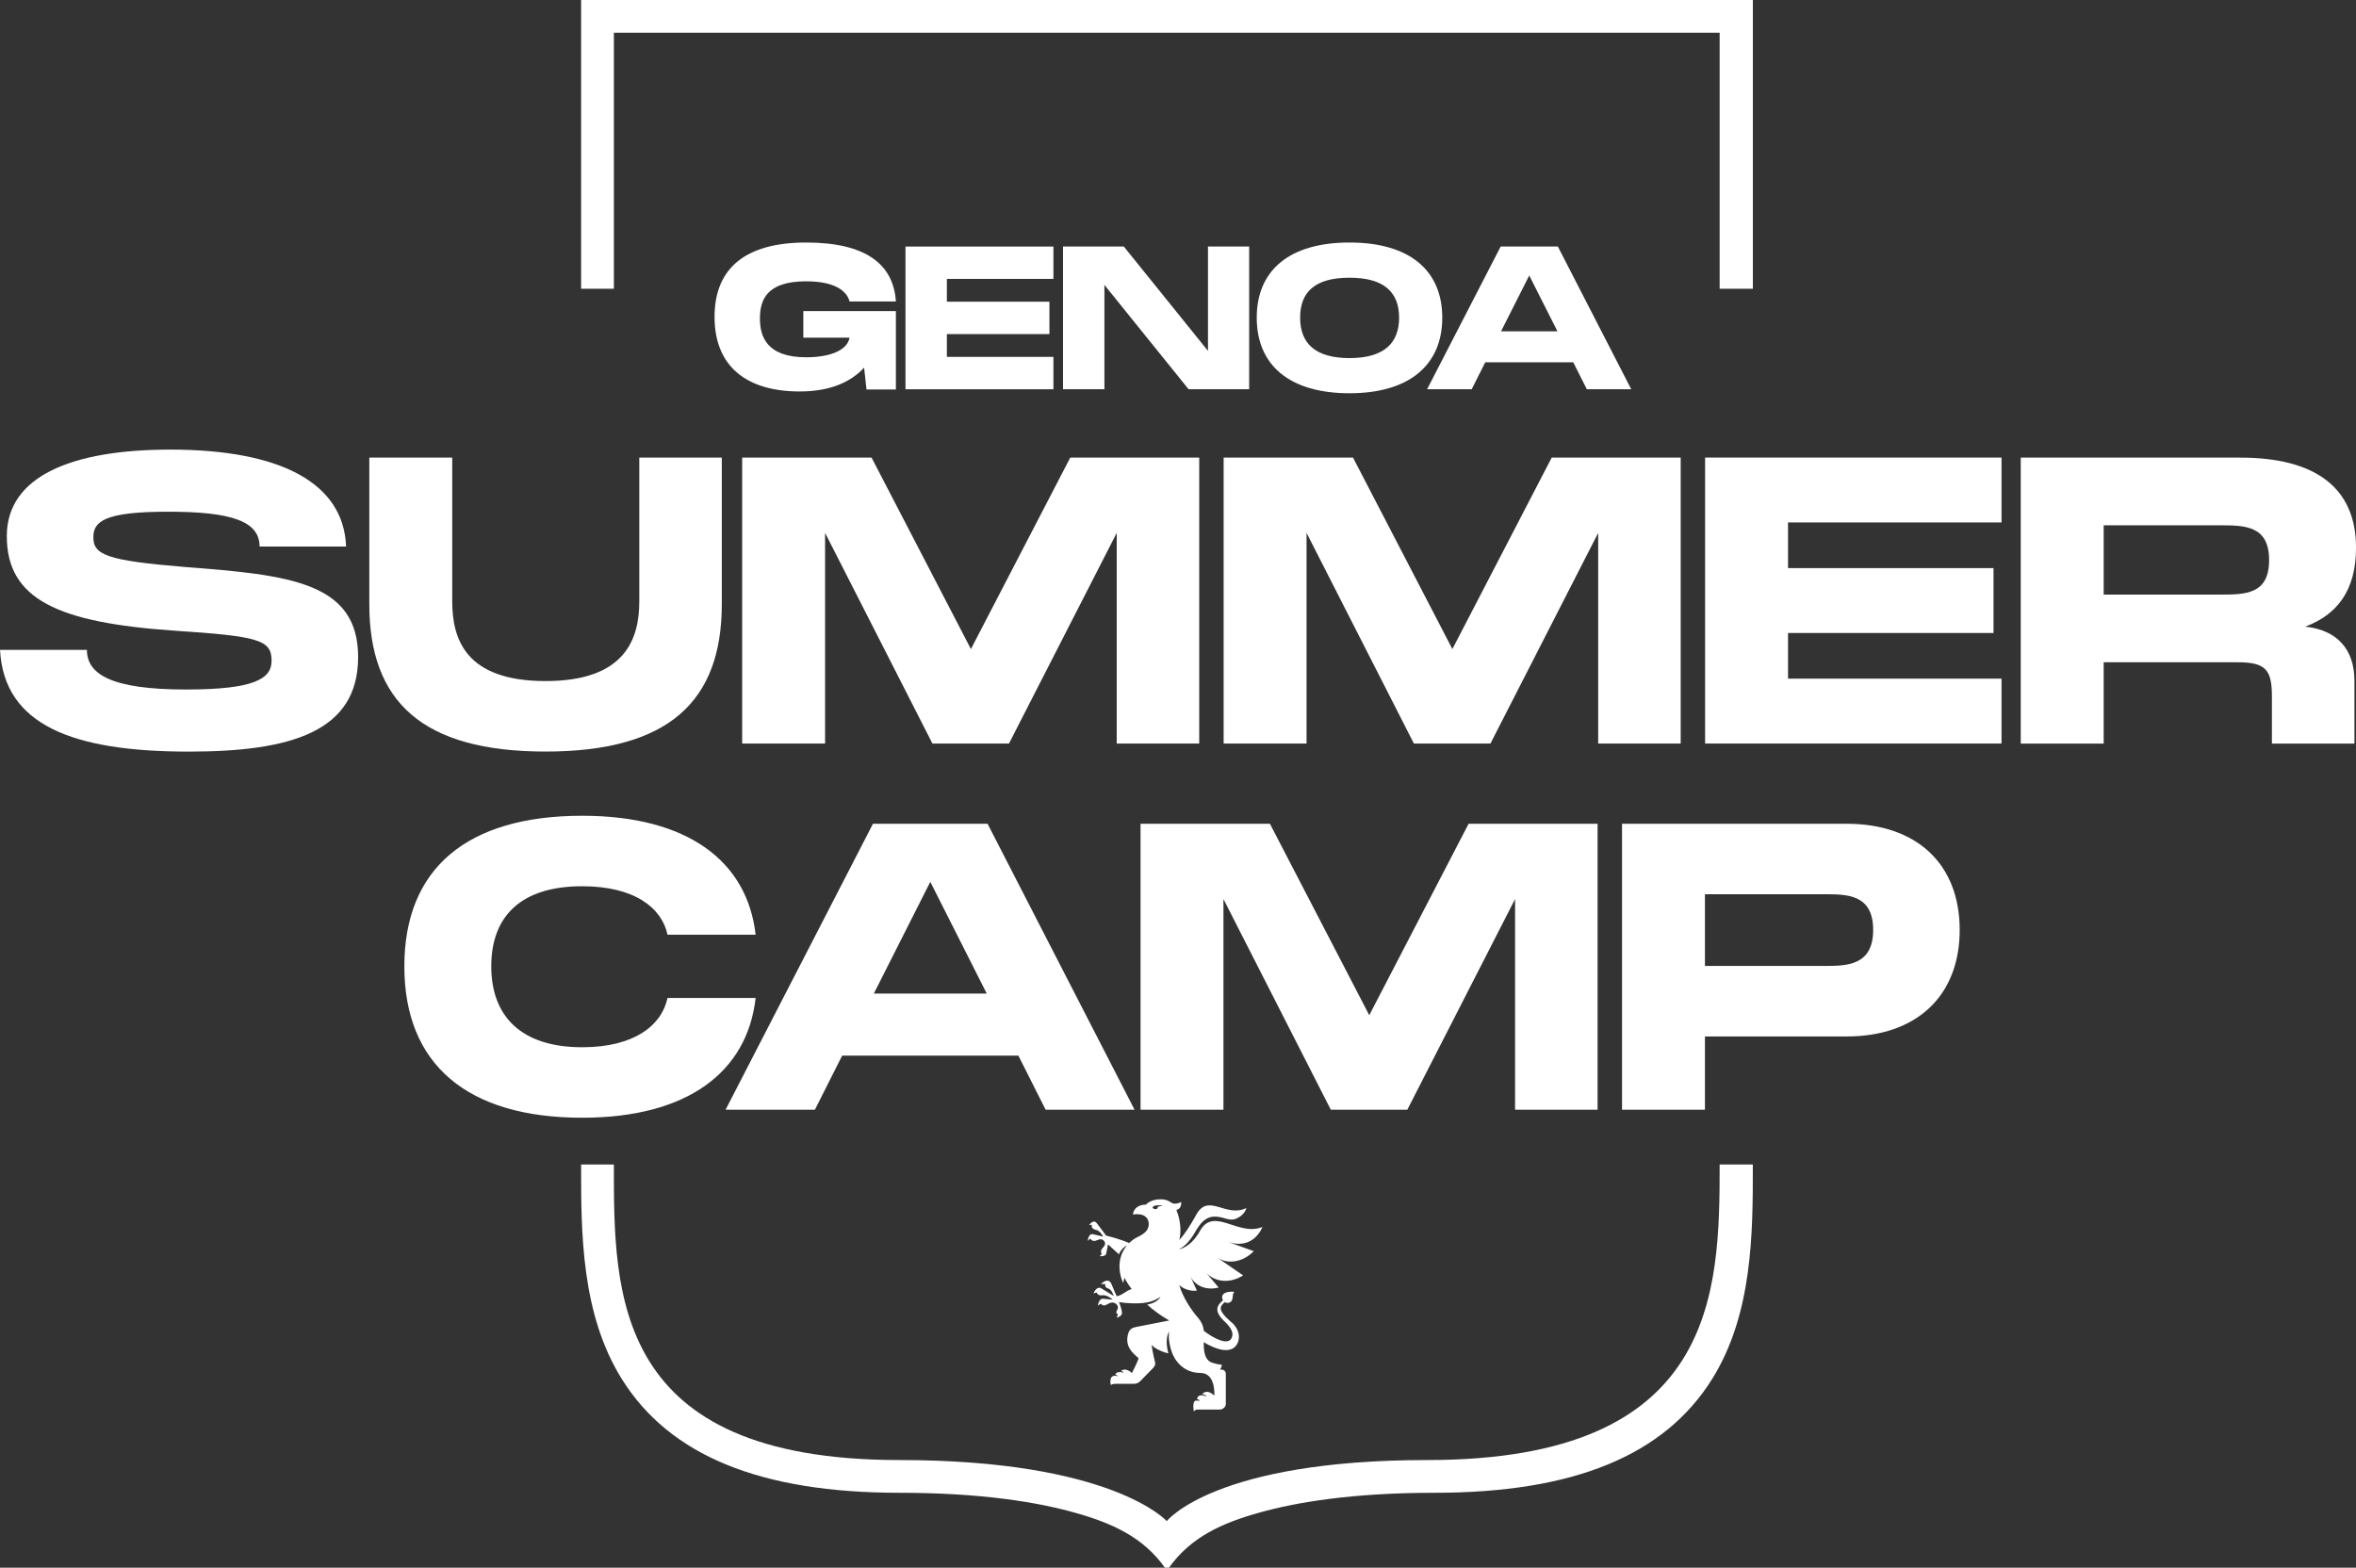
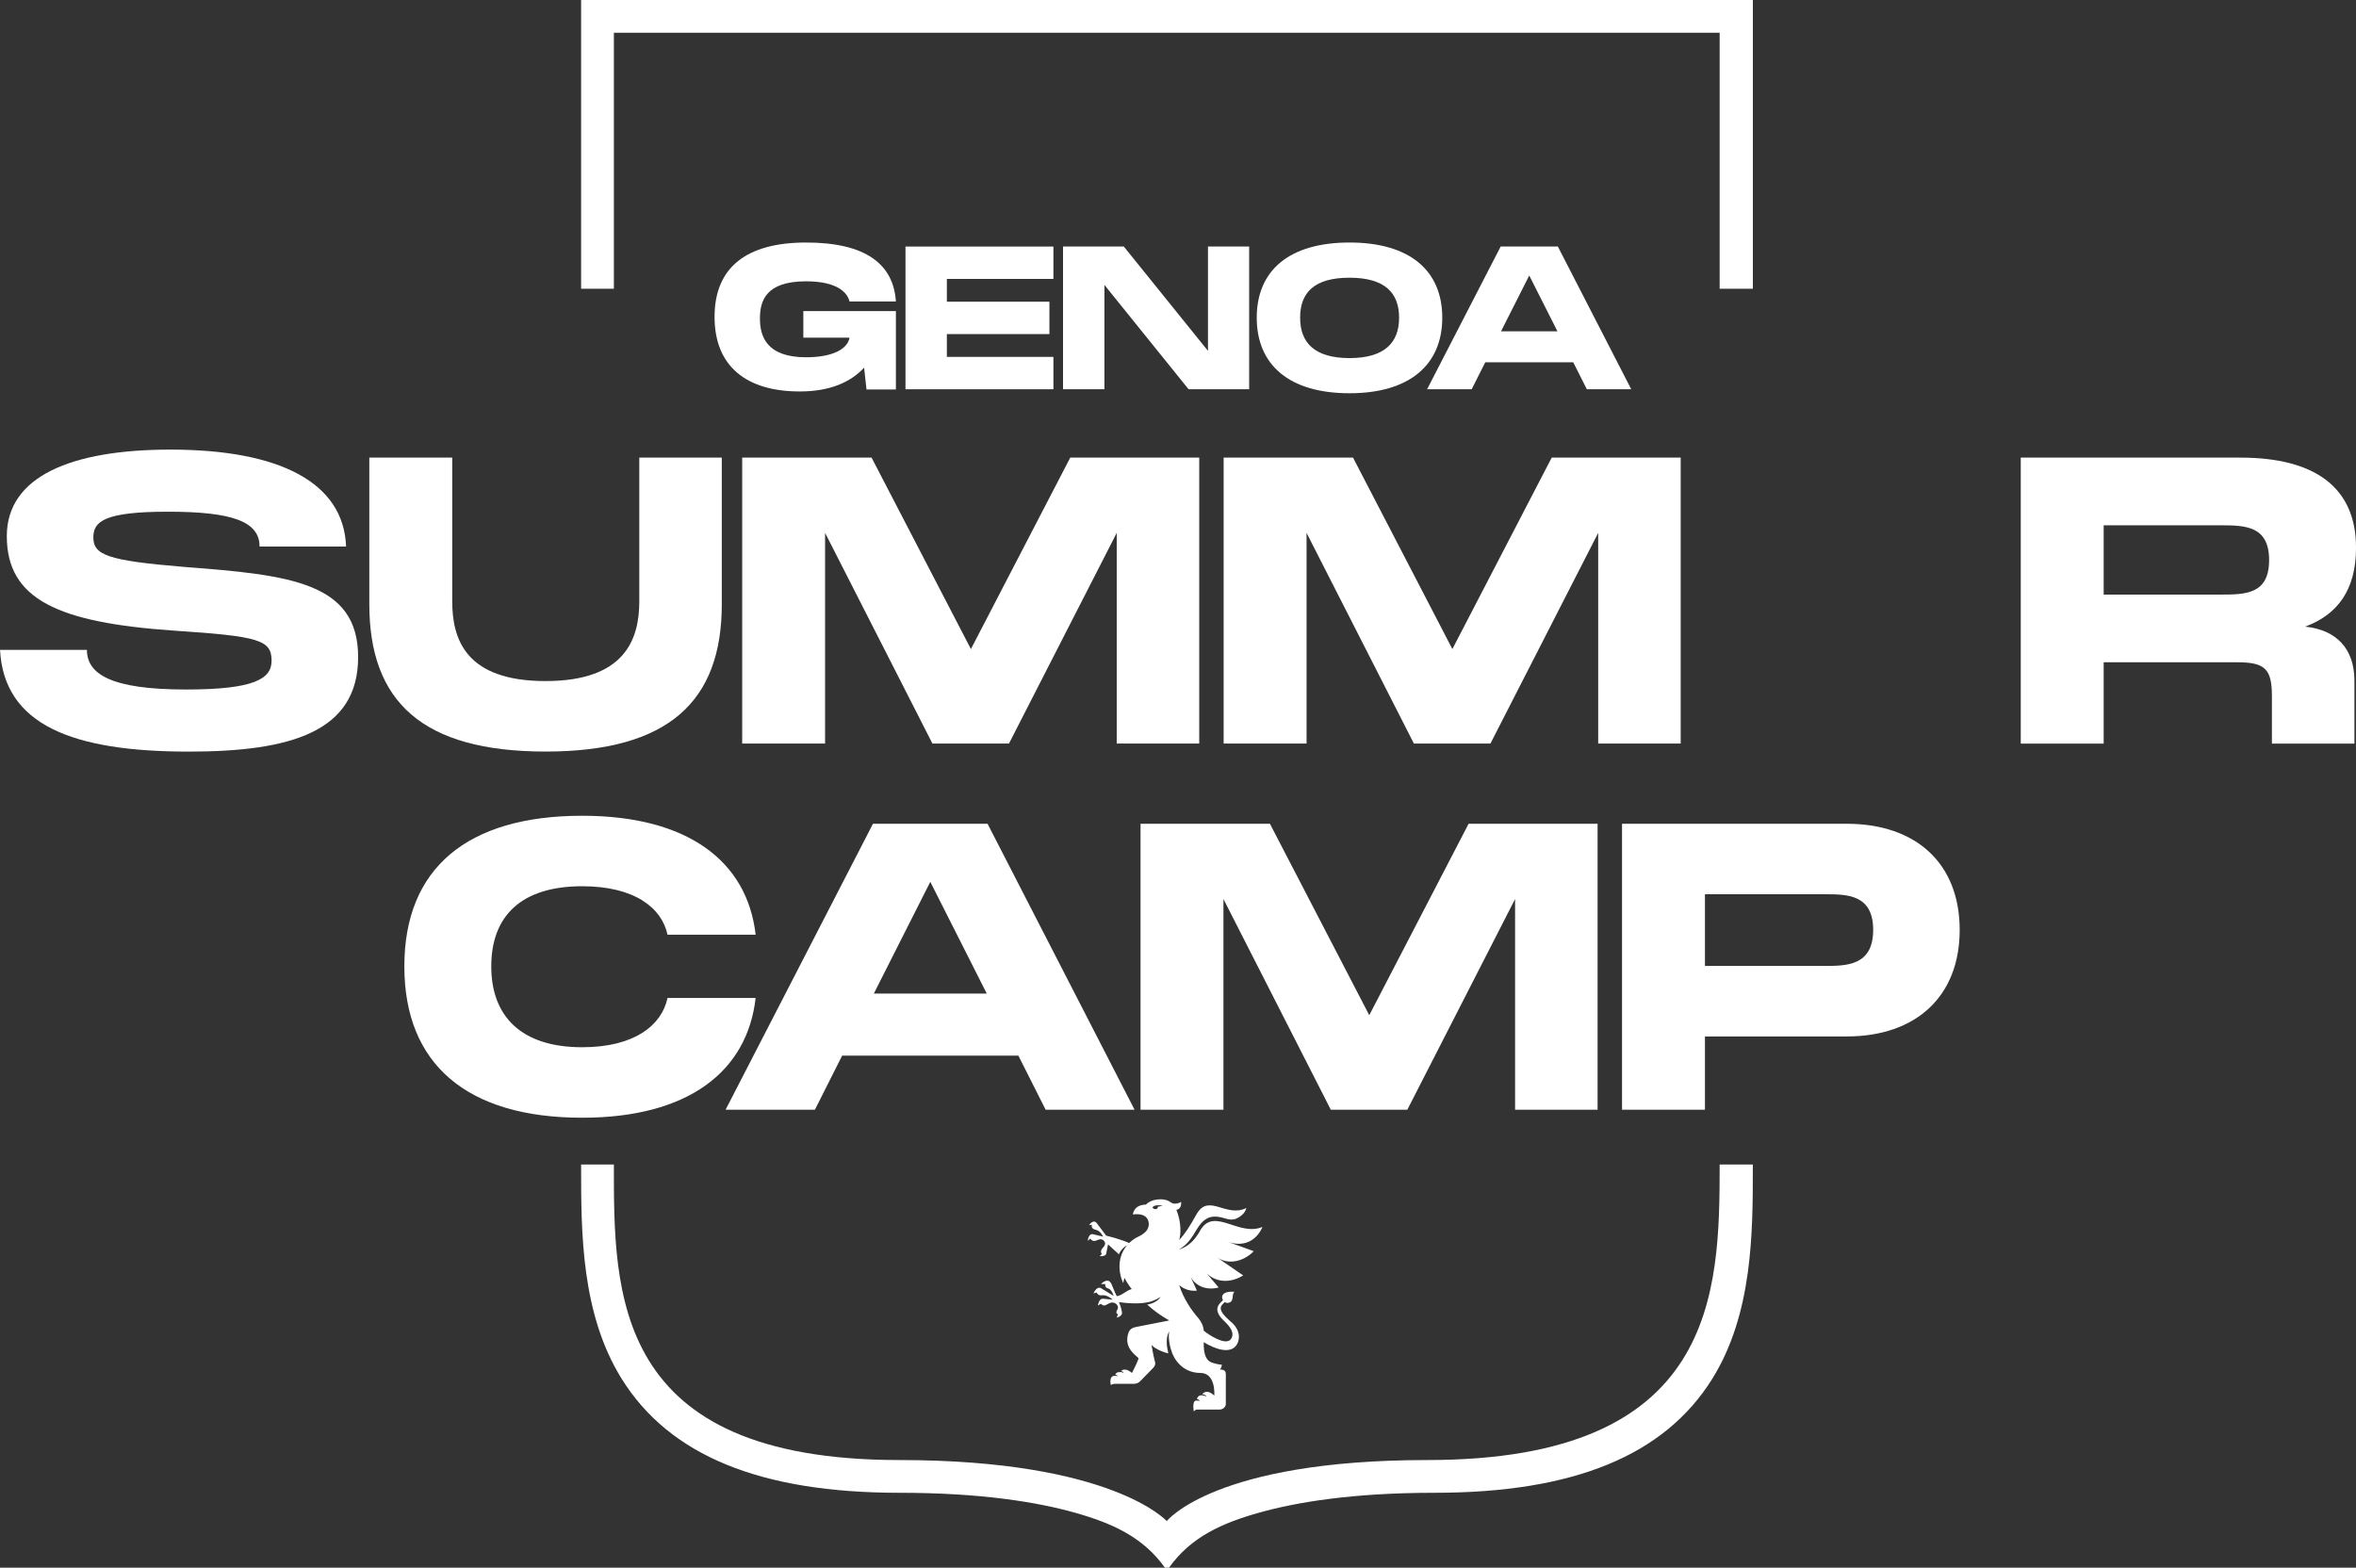
<svg xmlns="http://www.w3.org/2000/svg" id="Livello_2" data-name="Livello 2" viewBox="0 0 864.91 575.57">
  <rect x="0" y="0" width="864.91" height="575.57" fill="#333333" stroke="none" />
  <defs>
    <style>
      .cls-1 {
        fill: #fff;
      }
    </style>
  </defs>
  <g id="Livello_1-2" data-name="Livello 1">
    <g>
      <g>
        <path class="cls-1" d="m278.98,116.93c0,6.39,2.28,14.24,16.95,14.24,10.35,0,15.34-3.38,15.93-7.19h-16.95v-9.76h33.98v28.77h-10.79l-.88-8c-4.84,5.21-12.33,8.73-23.63,8.73-19.6,0-31.27-9.25-31.27-27.38s11.67-27.3,33.62-27.3,32.07,8,32.95,21.65h-17.03c-.73-3.23-4.48-7.41-15.93-7.41-14.75,0-16.95,7.12-16.95,13.65Z" />
        <path class="cls-1" d="m386.72,102.4h-39.12v8.37h37.65v11.89h-37.65v8.37h39.12v11.89h-54.31v-52.4h54.31v11.89Z" />
        <path class="cls-1" d="m443.46,90.51h15.12v52.4h-22.24l-30.9-38.31v38.31h-15.19v-52.4h22.31l30.9,38.31v-38.31Z" />
        <path class="cls-1" d="m461.36,116.64c0-17.39,11.96-27.6,34.06-27.6s34.05,10.27,34.05,27.6-12.04,27.74-34.05,27.74-34.06-10.28-34.06-27.74Zm52.26,0c0-9.1-5.21-14.68-18.2-14.68s-18.13,5.5-18.13,14.68,5.28,14.83,18.13,14.83,18.2-5.65,18.2-14.83Z" />
        <path class="cls-1" d="m582.54,142.91l-4.99-9.91h-32.29l-4.99,9.91h-16.37l27.01-52.4h20.99l26.94,52.4h-16.29Zm-31.49-21.28h20.7l-10.35-20.48-10.35,20.48Z" />
      </g>
      <g>
        <path class="cls-1" d="m31.91,238.59c0,8.82,8.68,14.56,36.32,14.56,25.29,0,31.47-3.97,31.47-10.59,0-7.65-4.71-8.97-35.88-11.03-42.5-2.94-61.32-11.47-61.32-34.7,0-21.91,23.67-31.76,60-31.76,40.44,0,63.67,12.21,64.55,35.59h-31.76c0-9.26-10.15-12.79-33.67-12.79s-27.35,3.68-27.35,9.41c0,6.47,5,8.53,33.53,10.88,38.53,2.94,63.67,5.59,63.67,33.09s-24.85,34.7-62.2,34.7c-42.5,0-67.79-9.71-69.26-37.35h31.91Z" />
        <path class="cls-1" d="m264.98,221.82c0,35.73-19.56,54.11-64.7,54.11s-64.7-18.23-64.7-54.11v-53.82h30.44v52.79c0,13.97,5,29.26,34.26,29.26s34.41-15.44,34.41-29.26v-52.79h30.29v53.82Z" />
        <path class="cls-1" d="m440.25,273h-30.29v-77.35l-39.56,77.35h-28.09l-39.41-77.35v77.35h-30.44v-104.99h47.5l36.47,70.29,36.47-70.29h47.35v104.99Z" />
        <path class="cls-1" d="m617,273h-30.29v-77.35l-39.56,77.35h-28.09l-39.41-77.35v77.35h-30.44v-104.99h47.5l36.47,70.29,36.47-70.29h47.35v104.99Z" />
-         <path class="cls-1" d="m734.78,191.82h-78.38v16.76h75.44v23.82h-75.44v16.76h78.38v23.82h-108.82v-104.99h108.82v23.82Z" />
        <path class="cls-1" d="m864.33,249.91v23.09h-30.29v-17.35c0-9.85-2.35-12.5-12.65-12.5h-49.11v29.85h-30.44v-104.99h80.58c27.35,0,42.5,10.88,42.5,33.09,0,15.44-6.76,24.56-18.68,28.97,11.47,1.18,18.09,8.09,18.09,19.85Zm-92.05-57.05v25.44h42.64c9.26,0,18.09,0,18.09-12.65s-8.82-12.79-18.09-12.79h-42.64Z" />
        <path class="cls-1" d="m213.73,299.5c38.67,0,60.58,16.62,63.67,43.67h-32.35c-2.06-9.71-11.91-17.79-31.32-17.79-22.5,0-33.38,11.03-33.38,29.41s11.03,29.7,33.38,29.7c19.41,0,29.26-8.24,31.32-18.09h32.35c-3.09,27.2-25,43.97-63.67,43.97-42.2,0-65.29-19.56-65.29-55.58s23.09-55.29,65.29-55.29Z" />
        <path class="cls-1" d="m383.86,407.43l-10-19.85h-64.7l-10,19.85h-32.79l54.11-104.99h42.06l53.97,104.99h-32.64Zm-63.08-42.64h41.47l-20.73-41.03-20.73,41.03Z" />
        <path class="cls-1" d="m586.49,407.43h-30.29v-77.35l-39.56,77.35h-28.09l-39.41-77.35v77.35h-30.44v-104.99h47.5l36.47,70.29,36.47-70.29h47.35v104.99Z" />
        <path class="cls-1" d="m677.95,302.44c25.44,0,41.47,14.56,41.47,38.97s-16.03,39.12-41.47,39.12h-52.05v26.91h-30.44v-104.99h82.49Zm-8.38,52.2c8.24,0,18.09,0,18.09-13.23s-9.85-13.09-18.09-13.09h-43.67v26.32h43.67Z" />
      </g>
      <g>
        <polygon class="cls-1" points="225.36 106.01 225.36 12.02 631.3 12.02 631.3 106.01 643.49 106.01 643.49 0 213.33 0 213.33 106.01 225.36 106.01" />
        <path class="cls-1" d="m631.3,427.55c0,47.3-1.05,108.5-107.31,108.5-78.2,0-95.66,22.42-95.66,22.42,0,0-19.96-22.42-98.16-22.42-105.43,0-104.81-61.21-104.81-108.5h-12.03v.81c0,24.04,0,53.95,14.91,77.89,17.53,28.14,50.88,41.82,101.94,41.82,29.95,0,50.64,3.42,64.51,7.33,13.47,3.8,24.93,8.88,32.96,20.17h1.51c8.03-11.29,19.5-16.38,32.96-20.17,13.87-3.91,34.56-7.33,64.51-7.33,51.06,0,84.4-13.68,101.94-41.82,14.92-23.94,14.91-53.86,14.91-77.89v-.81h-12.19Z" />
      </g>
      <path class="cls-1" d="m410.31,480.58c-.23.46-1.03,1.48.11,1.94l-.46,1.25s1.94-.46,1.94-1.71c0-.8-.68-3.19-1.14-3.99,2.96.46,6.73.57,8.67.34,2.51-.23,4.56-.91,6.61-2.28,0,0-1.03,2.17-4.9,2.85,2.17,1.94,4.68,3.88,8.1,5.82,0,0-10.95,2.17-12.2,2.39-1.25.23-2.28.8-2.74,2.05-2.17,6.04,3.65,8.89,3.65,9.47,0,.68-2.39,5.36-2.39,5.36-2.28-1.94-3.65-1.14-3.99-.68.34,0,.91.34.91.68,0,0-.57-.34-1.25-.34-1.25,0-1.6.46-1.82,1.03.34,0,.8.11.91.57,0,0-.34-.23-1.03-.23-2.39,0-1.48,3.42-1.48,3.42.46-.34.91-.46,1.82-.46h6.61c.91,0,1.82-.34,2.51-1.14l4.68-4.79c.68-.8.8-1.48.57-2.17-.68-2.51-1.25-6.16-1.25-6.16,0,0,.34.34,1.03.91,1.6,1.03,3.42,1.82,5.13,2.17-.11-.8-1.48-5.02.34-8.1,0,0-.8,3.08,1.14,8.21,1.71,3.99,5.25,7.07,10.26,7.07,5.82,0,5.13,8.32,5.13,8.32-2.39-2.28-3.88-1.25-4.45-.46.46,0,1.25.11,1.6.8,0,0-1.03-.46-1.82-.46-1.14,0-1.6.8-1.71,1.37.11,0,.91.23,1.03.68,0,0-.46-.11-1.25-.11-1.71,0-.91,3.99-.91,3.99l.34-.34c.11-.11.46-.34.8-.34h8.32c1.14,0,2.28-.91,2.28-2.05v-10.95c0-1.37-.91-1.71-2.17-1.71,0,0,.68-.57.68-1.82,0,0-.68.23-3.54-.68-1.94-.68-3.19-2.51-3.08-7.53,4.45,2.74,9.69,4.33,11.97,1.14,1.37-1.82,1.71-5.7-2.17-8.78-5.25-4.56-3.54-5.7-2.05-7.07.23.23,1.25.57,2.17-.11,1.14-.91.34-2.97,1.37-3.65,0,0-2.39-.34-3.76.57-1.25.8-.68,2.17-.46,2.51-1.6,1.48-4.11,3.54.8,7.98,3.08,2.96,3.19,5.02,1.94,6.5-2.17,2.17-8.32-2.05-9.81-3.31-.11-1.71-.91-3.31-1.94-4.56-2.39-2.74-5.47-7.07-7.07-12.2,1.25,1.14,3.54,2.39,6.5,2.05l-2.39-5.25c1.6,3.31,5.59,5.36,10.38,4.11l-5.59-6.61c2.85,4.11,8.67,5.82,14.6,2.17l-9.81-6.73c3.99,2.85,9.69,1.94,13.68-2.17l-9.81-3.54c9.81,3.54,13-5.36,13-5.36-8.67,3.65-17.56-7.3-22.69,1.03-2.85,5.36-6.04,6.61-7.98,7.3,1.71-1.14,3.54-2.17,6.27-6.96,3.31-5.59,6.16-5.93,11.29-4.33,1.37.34,2.39.34,3.31,0,3.54-1.48,3.88-3.99,3.88-3.99-7.41,3.65-13.68-5.36-18.13,2.05-2.74,4.9-4.45,7.53-6.5,9.69.57-1.82.91-6.27-1.03-11.06,2.17-.46,1.71-2.96,1.71-2.96,0,0-.68.68-2.39.68-1.48,0-1.82-1.6-5.13-1.6-3.76,0-5.36,1.94-5.36,1.94-4.68.11-4.79,3.65-4.79,3.65,0,0,5.59-1.14,5.82,3.42,0,1.94-1.03,3.42-4.22,4.9-2.39,1.14-5.25,3.88-6.16,7.64-1.25,5.13,1.03,9.24,1.03,9.24,0,0,.11-1.14.46-1.94.46,1.14,2.05,3.42,2.62,4.11-.68.23-1.03.34-1.6.68-2.17,1.37-2.62,1.71-3.88,1.94-.23-.34-.91-1.94-1.94-4.45-1.25-2.85-3.88,0-3.88,0h1.6s-.34,1.25,1.03,1.6c1.37.34,2.05,2.74,2.05,2.74,0,0-2.05-1.25-4.68-2.85-1.25-.68-2.39,1.03-2.74,1.94l1.14-.34s.46,1.25,1.94,1.03c1.94-.34,3.99,1.6,3.99,1.6,0,0-2.51-.23-3.54-.34-1.25-.11-1.71,1.48-1.94,2.51l1.14-.68s.68.91,1.6.57c1.03-.34,2.28-1.71,3.88-.57.8.57.91,1.48.68,1.94m14.71-37.52c.11.23-.11.68-.46.8-.68.23-1.37-.23-1.48-.57,0,0,.34-.57,1.03-.68,1.71-.34,2.74.11,2.74.11-1.25.11-1.82.34-1.82.34m-23.26,12.54c.91,0,2.39-1.48,3.65.11.8,1.14-.46,2.28-.46,2.28,0,0-1.37,1.25-.46,2.39l-.8.8s2.17.23,2.39-.91c.34-1.71.68-3.42.68-3.42l3.99,3.65c1.25-3.08,4.33-3.88,4.33-3.88-3.54-1.71-9.01-2.97-9.01-2.97,0,0-1.37-1.82-3.42-4.56-1.03-1.37-2.28-.11-2.85.68l1.03-.11c-.11.46-.23,1.48,1.37,1.82,1.82.34,2.74,2.51,2.74,2.51,0,0-2.85-.68-3.88-.91-1.14-.11-1.71,1.48-1.71,2.51l.91-.91s.34.91,1.48.91" />
    </g>
  </g>
</svg>